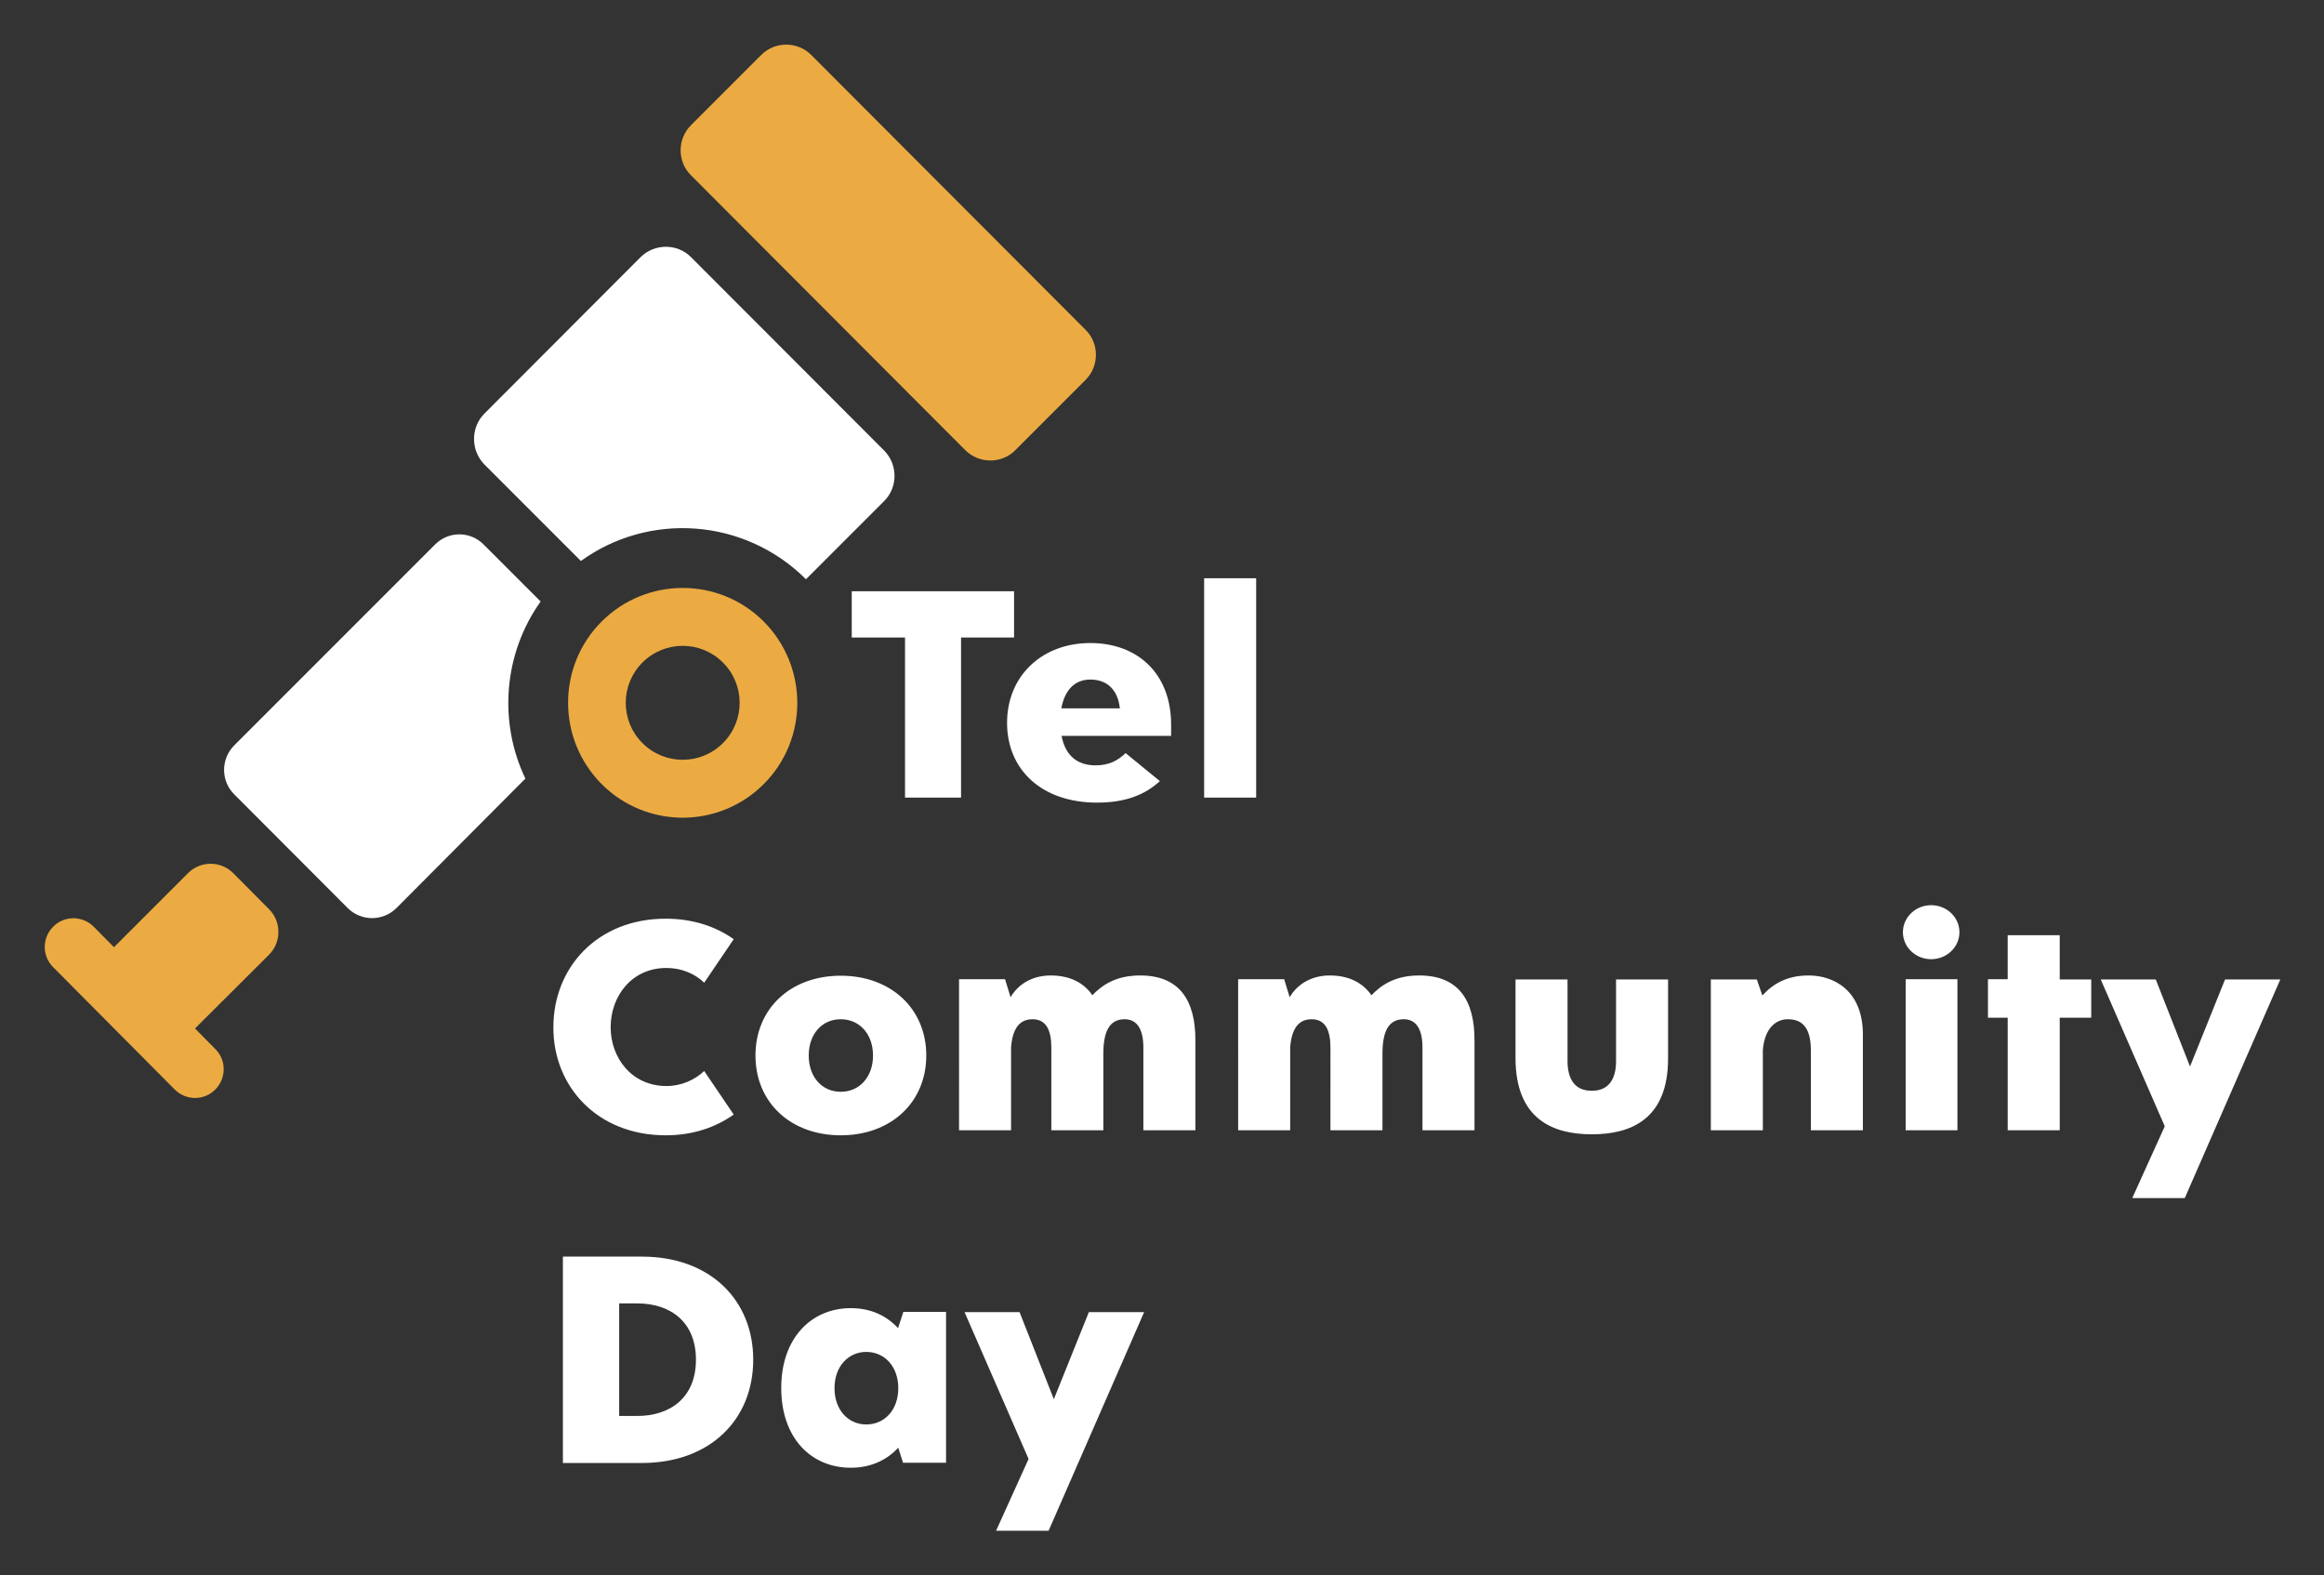
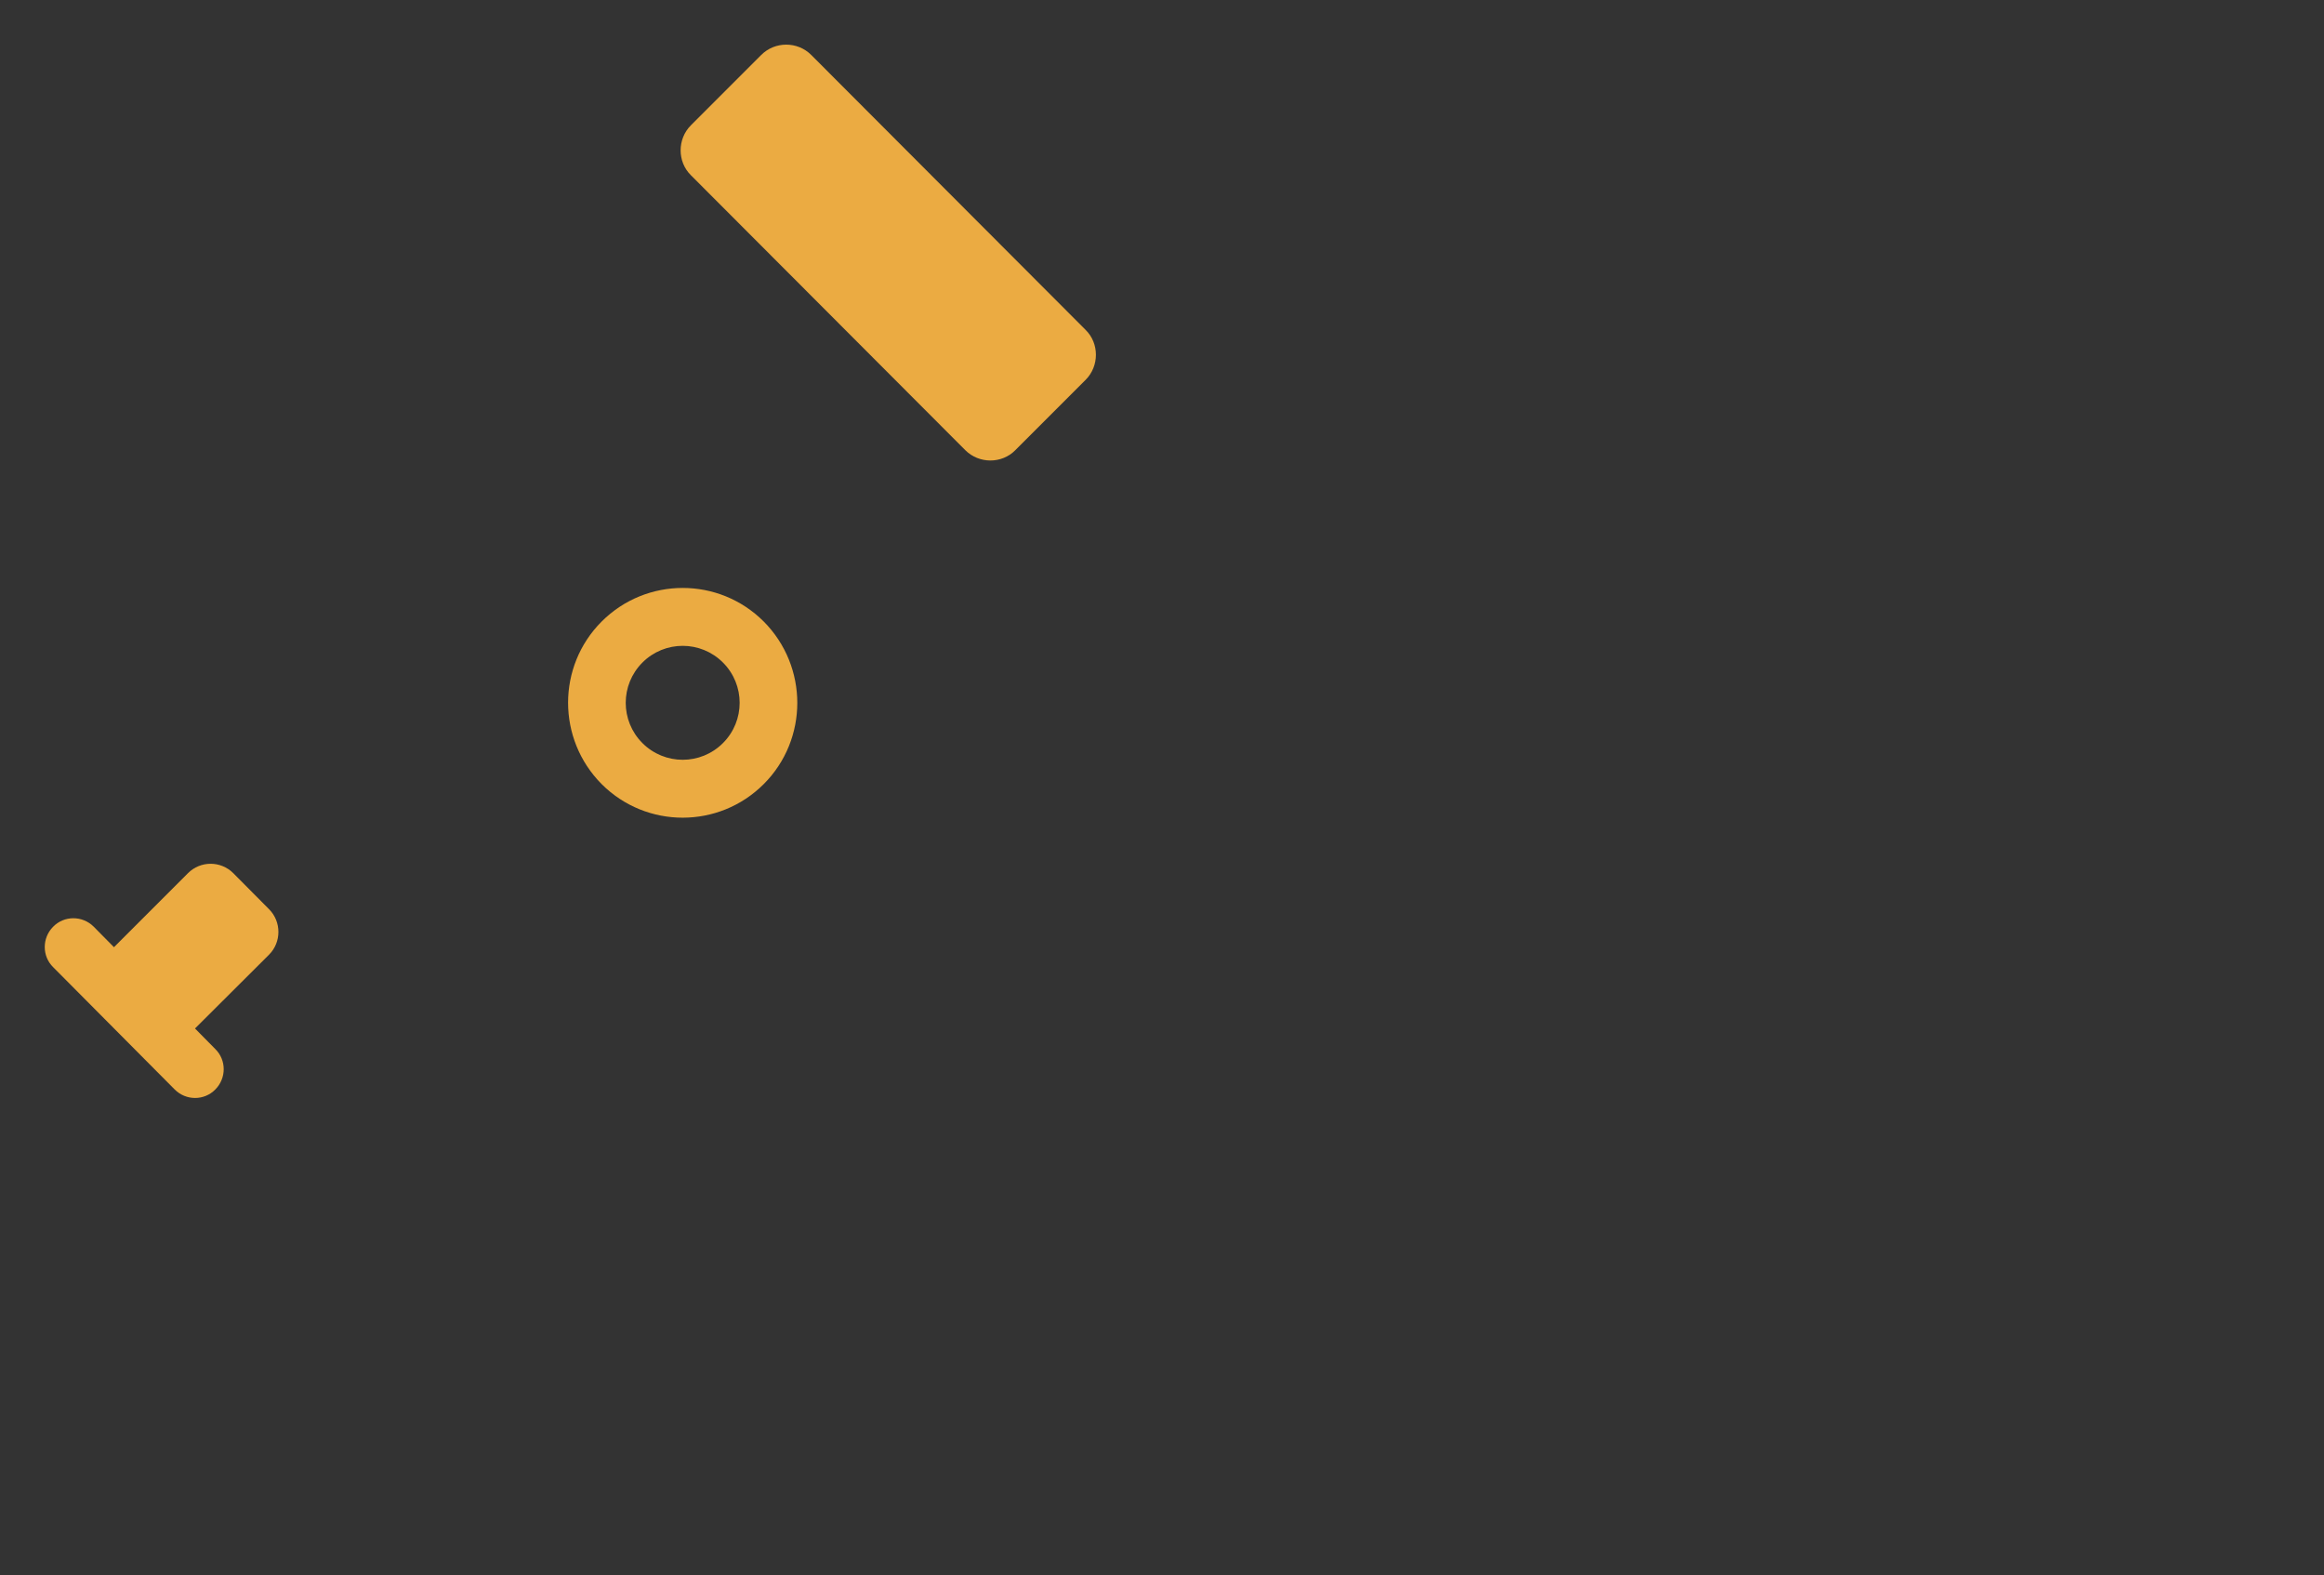
<svg xmlns="http://www.w3.org/2000/svg" role="img" viewBox="-17.87 -17.87 929.24 629.74">
  <rect x="-17.87" y="-17.87" width="929.24" height="629.74" fill="#333333" stroke="none" />
  <title>otel_cd_logo_color_whitetext.svg</title>
  <style>svg {enable-background:new 0 0 893.8 594.1}</style>
  <path fill="#ebab42" d="M222.7 230.6c-17.9 17.9-17.9 47 0 65 17.9 17.9 46.9 17.9 64.8 0s17.9-47 0-65c-17.9-17.9-46.9-17.9-64.8 0m48.5 48.6c-8.9 8.9-23.3 8.9-32.2 0-8.9-8.9-8.9-23.3 0-32.2 8.9-8.9 23.3-8.9 32.2 0 8.9 8.9 8.9 23.3 0 32.2M286.5 4.1l-28.1 28.1c-5.5 5.5-5.5 14.6 0 20l109.7 109.9c5.5 5.5 14.6 5.5 20 0l28.1-28.1c5.5-5.5 5.5-14.6 0-20L306.5 4.1c-5.5-5.5-14.5-5.5-20 0M89.7 363.8c5-5 5-13.2 0-18.2l-14.3-14.4c-5-5-13.1-5-18.1 0l-29.5 29.5-.1.1-8.1-8.2c-4.5-4.5-11.8-4.5-16.2 0-4.5 4.5-4.5 11.8 0 16.2L52 417.7c4.5 4.5 11.8 4.5 16.2 0 4.5-4.5 4.5-11.8 0-16.2l-8.1-8.2.1-.1 29.5-29.4z" />
-   <path fill="#fff" d="M238.3 84.9l-62.5 62.6c-5.5 5.5-5.5 14.7 0 20.3l38.6 38.6c27.2-19.7 65.4-17.2 90 7.3l31.2-31.2c5.6-5.5 5.6-14.7 0-20.3L258.5 85c-5.5-5.6-14.6-5.6-20.2-.1m-40 137.7l-22.8-22.8c-5.4-5.4-14-5.4-19.4 0l-80.4 80.4c-5.3 5.4-5.3 14.1 0 19.4l45.5 45.6c5.4 5.3 14 5.3 19.4 0l51.6-51.8c-10.8-22.6-8.8-49.9 6.1-70.8m219.2 284.1l-14 34.8-13.7-34.8h-22l25.6 58.7-13 28.7h21l38.2-87.4h-22.1zm-89 44.9c-7.2 0-12.7-5.8-12.7-14.5s5.5-14.5 12.7-14.5c7.3 0 12.8 5.8 12.8 14.5s-5.5 14.5-12.8 14.5m14.8-44.9l-2.1 6.4c-4.3-4.7-10.5-8-18.9-8-15.6 0-27.8 11.8-27.8 31.9 0 20.2 12.1 31.9 27.8 31.9 8.4 0 14.6-3.3 19-8l1.9 6h17.2v-60.3h-17.1zm-106.4 41.5h-7.2v-45h7.2c13.3 0 23.5 7.4 23.5 22.5s-10.2 22.5-23.5 22.5m1.9-63.7h-31.6V567h31.6c27.2 0 44.5-17.3 44.5-41.3 0-23.9-17.3-41.2-44.5-41.2m633-110.8l-14 34.8-13.7-34.8h-22l25.6 58.7-13 28.7h21l38.2-87.4h-22.1zm-53.5 0h-12.6V356h-20.8v17.6H777V389h7.9v45h20.8v-45h12.6v-15.3zM744.1 434h20.7v-60.4h-20.7V434zm10.2-68.4c6.2 0 11.3-4.8 11.3-10.8 0-6-5.1-10.8-11.3-10.8-6.2 0-11.3 4.8-11.3 10.8 0 6 5.1 10.8 11.3 10.8zm-49 6.5c-8.6 0-14.2 3.3-18.5 8l-2.2-6.4h-18.4V434H687v-32.2c.8-8.9 5.4-12.2 10-12.2 6.4 0 9.2 4.2 9.2 12.6V434H727v-38.2c0-17.9-11.8-23.7-21.7-23.7zm-86.7 63.5c15.5 0 30.5-5.9 30.5-30.3v-31.6h-20.8v32.6c0 7.1-2.8 11.9-9.7 11.9-6.9 0-9.7-4.8-9.7-11.9v-32.6h-20.8v31.6c.1 24.4 15.1 30.3 30.5 30.3zm-69-63.5c-10.1 0-15.5 4.2-19.1 7.9-3.5-5-9-7.9-16.7-7.9-6.2 0-12.4 2.6-16 8.7l-2.2-7.2h-18.4V434H498v-33.2c.6-7.4 3.3-11.2 8.6-11.2 5.5 0 7.5 4.5 7.5 11.3V434h20.8v-30.6c0-8.7 2.3-13.8 8.5-13.8 5.3 0 7.5 4.5 7.5 11.3V434h20.8v-35.7c.1-16.2-6.3-26.2-22.1-26.2zm-111.6 0c-10.1 0-15.5 4.2-19.1 7.9-3.4-5-9-7.9-16.7-7.9-6.2 0-12.4 2.6-16 8.7l-2.2-7.2h-18.4V434h20.8v-33.2c.6-7.4 3.3-11.2 8.6-11.2 5.5 0 7.5 4.5 7.5 11.3V434h20.8v-30.6c0-8.7 2.3-13.8 8.5-13.8 5.3 0 7.5 4.5 7.5 11.3V434h20.8v-35.7c.1-16.2-6.3-26.2-22.1-26.2zm-119.7 46.5c-7.4 0-12.8-5.8-12.8-14.5s5.4-14.5 12.8-14.5 12.9 5.8 12.9 14.5-5.5 14.5-12.9 14.5m0 17.4c20.1 0 34.2-13.2 34.2-31.9s-14.1-31.9-34.2-31.9-34.1 13.2-34.1 31.9 14 31.9 34.1 31.9m-70 0c10.7 0 19.9-3.1 27.2-8.3l-11.8-17.4c-3.8 3.6-9.2 6-15.1 6-13.9 0-22.3-11.3-22.3-23.5 0-12.4 8.4-23.7 22.3-23.7 5.9 0 11.3 2.2 15.1 5.9l11.8-17.4c-7.3-5.2-16.6-8.2-27.2-8.2-27.2 0-44.9 19.4-44.9 43.4-.1 23.7 17.6 43.2 44.9 43.2zm215.3-135h20.8v-87.7h-20.8V301zm-45.5-47.2c7.3 0 11.1 4.8 11.8 11.5h-23.4c1.3-7 5.1-11.5 11.6-11.5m32.3 18.1c0-20.7-13.6-32.7-32.3-32.7-19.4 0-33.3 13.2-33.3 31.9s13.8 31.9 36 31.9c11.3 0 19.1-3.1 25.1-8.6l-13.7-11.2c-3.2 3.1-6.8 4.9-12 4.9-7.7 0-12.2-4.3-13.6-11.8h43.8v-4.4zm-62.8-53.4h-64.9V237H344v64h22.4v-64h21.2v-18.5z" />
</svg>